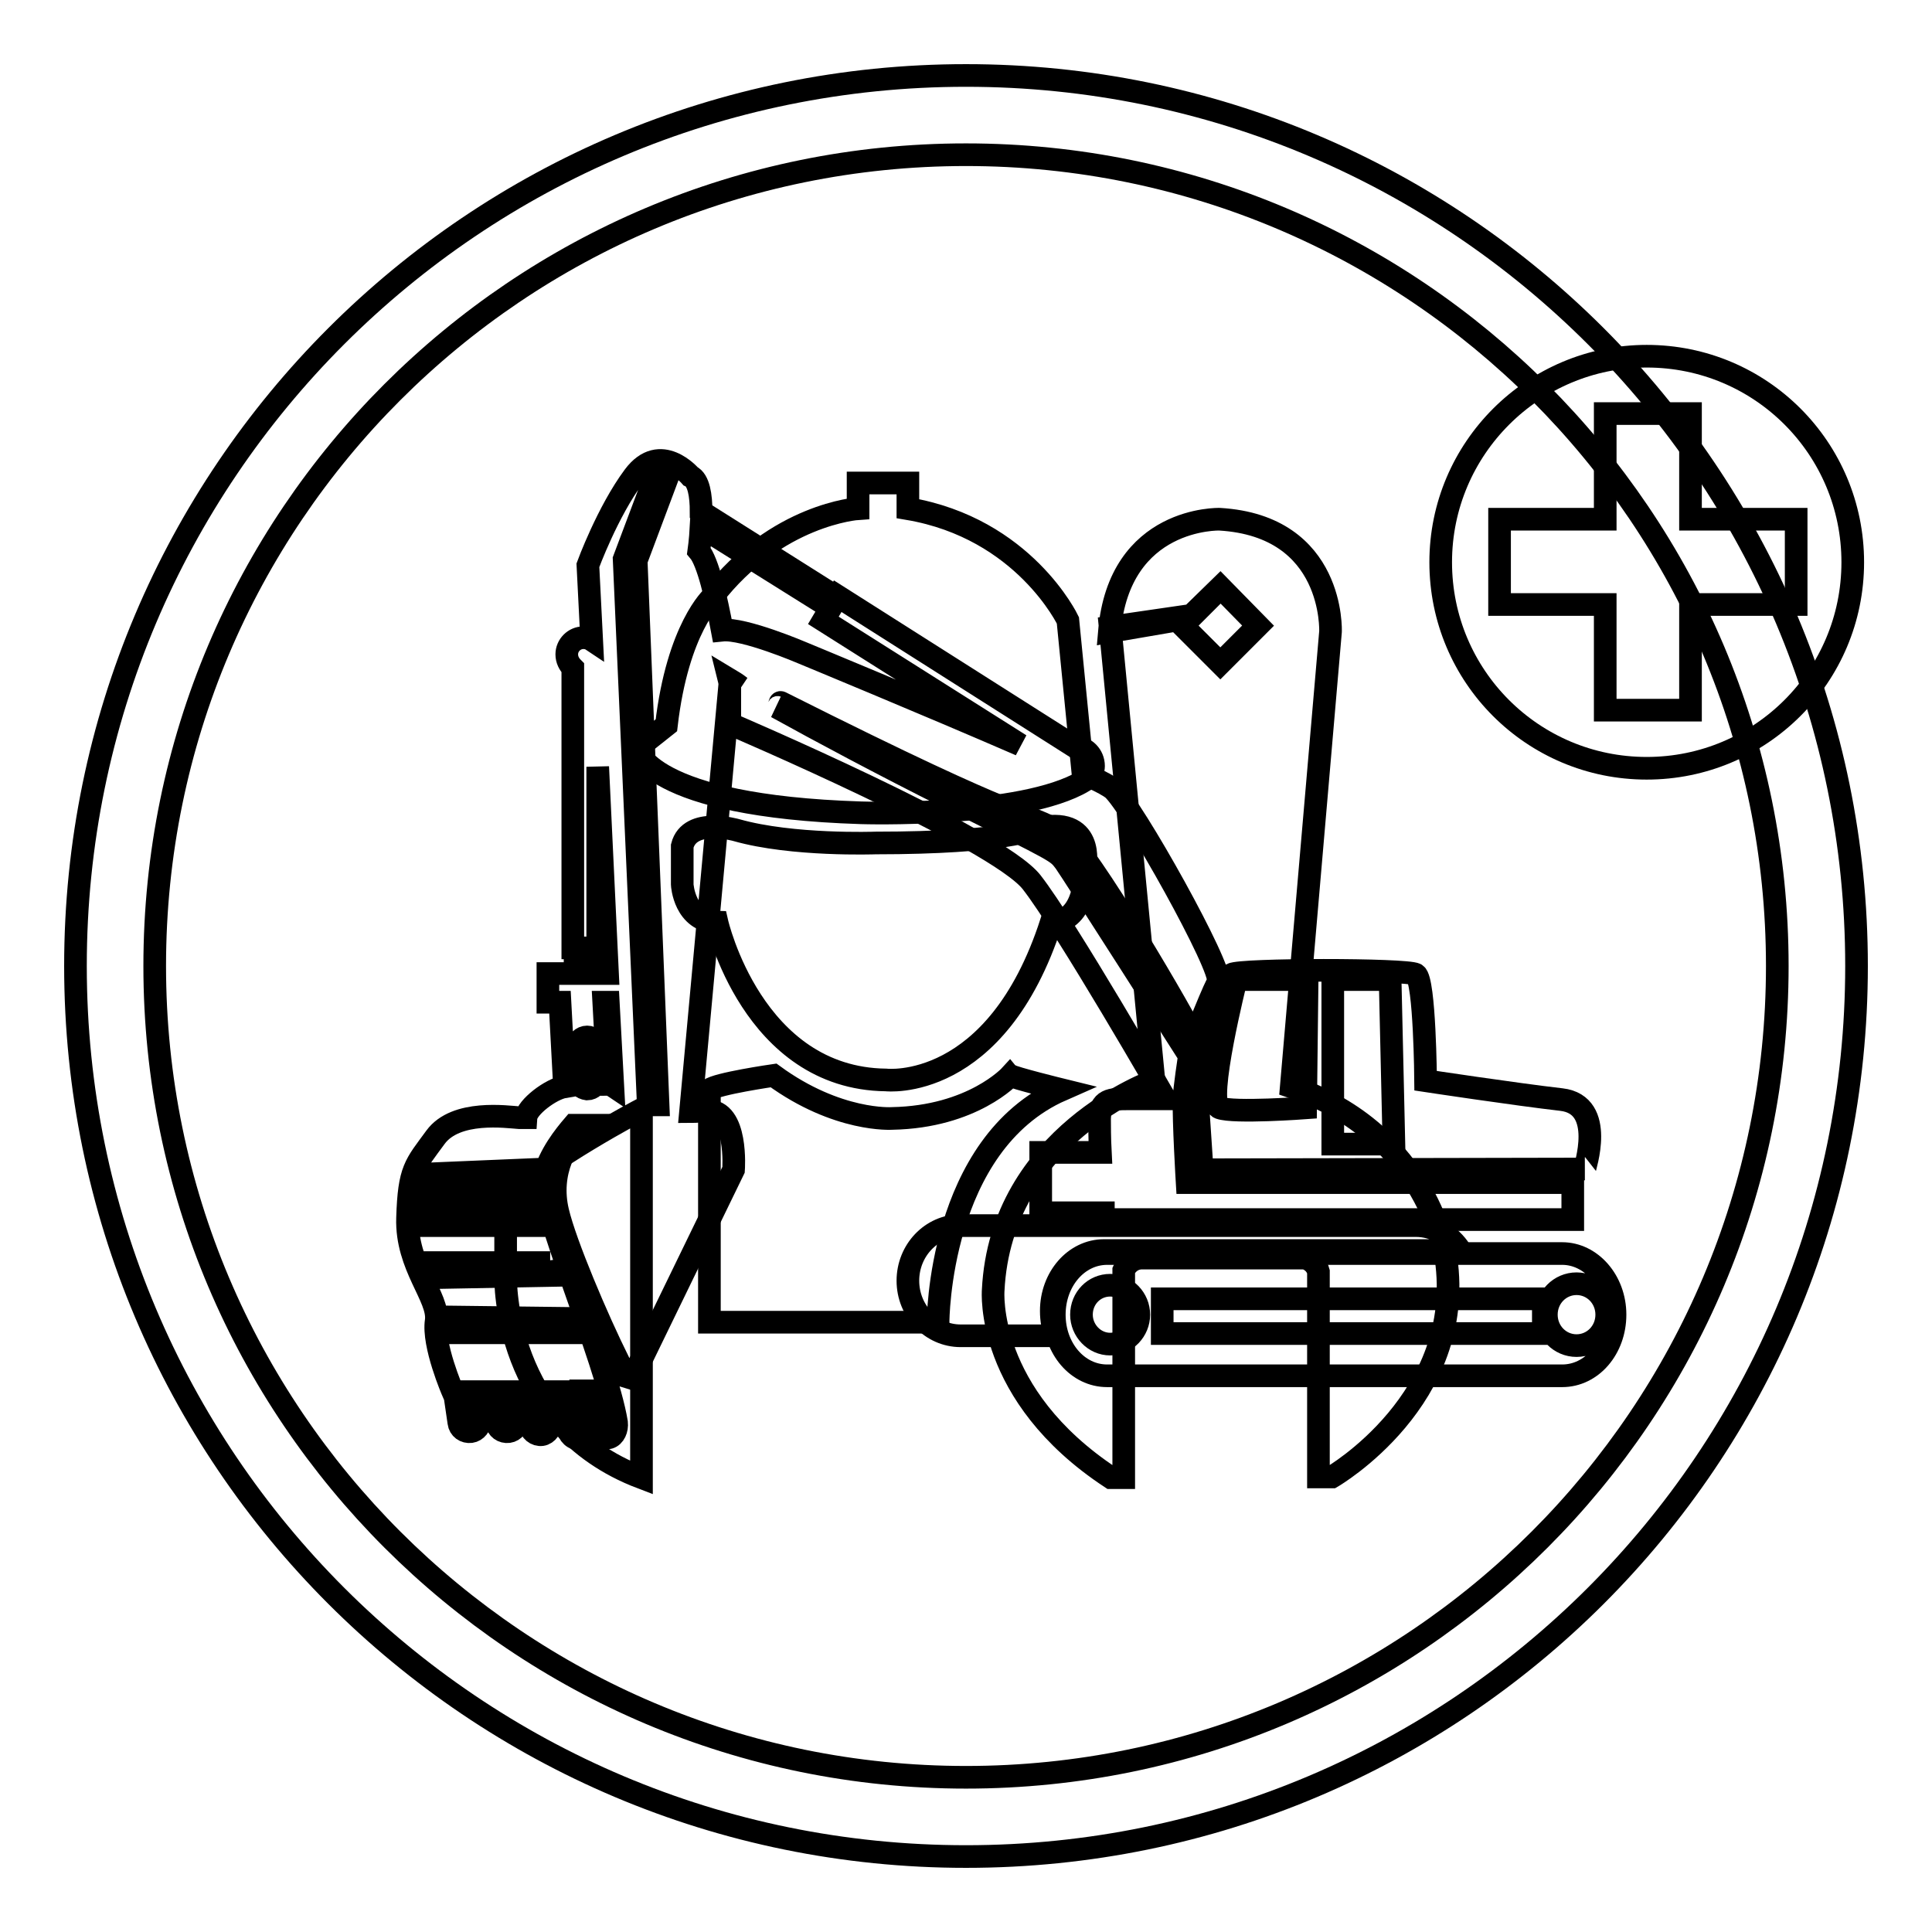
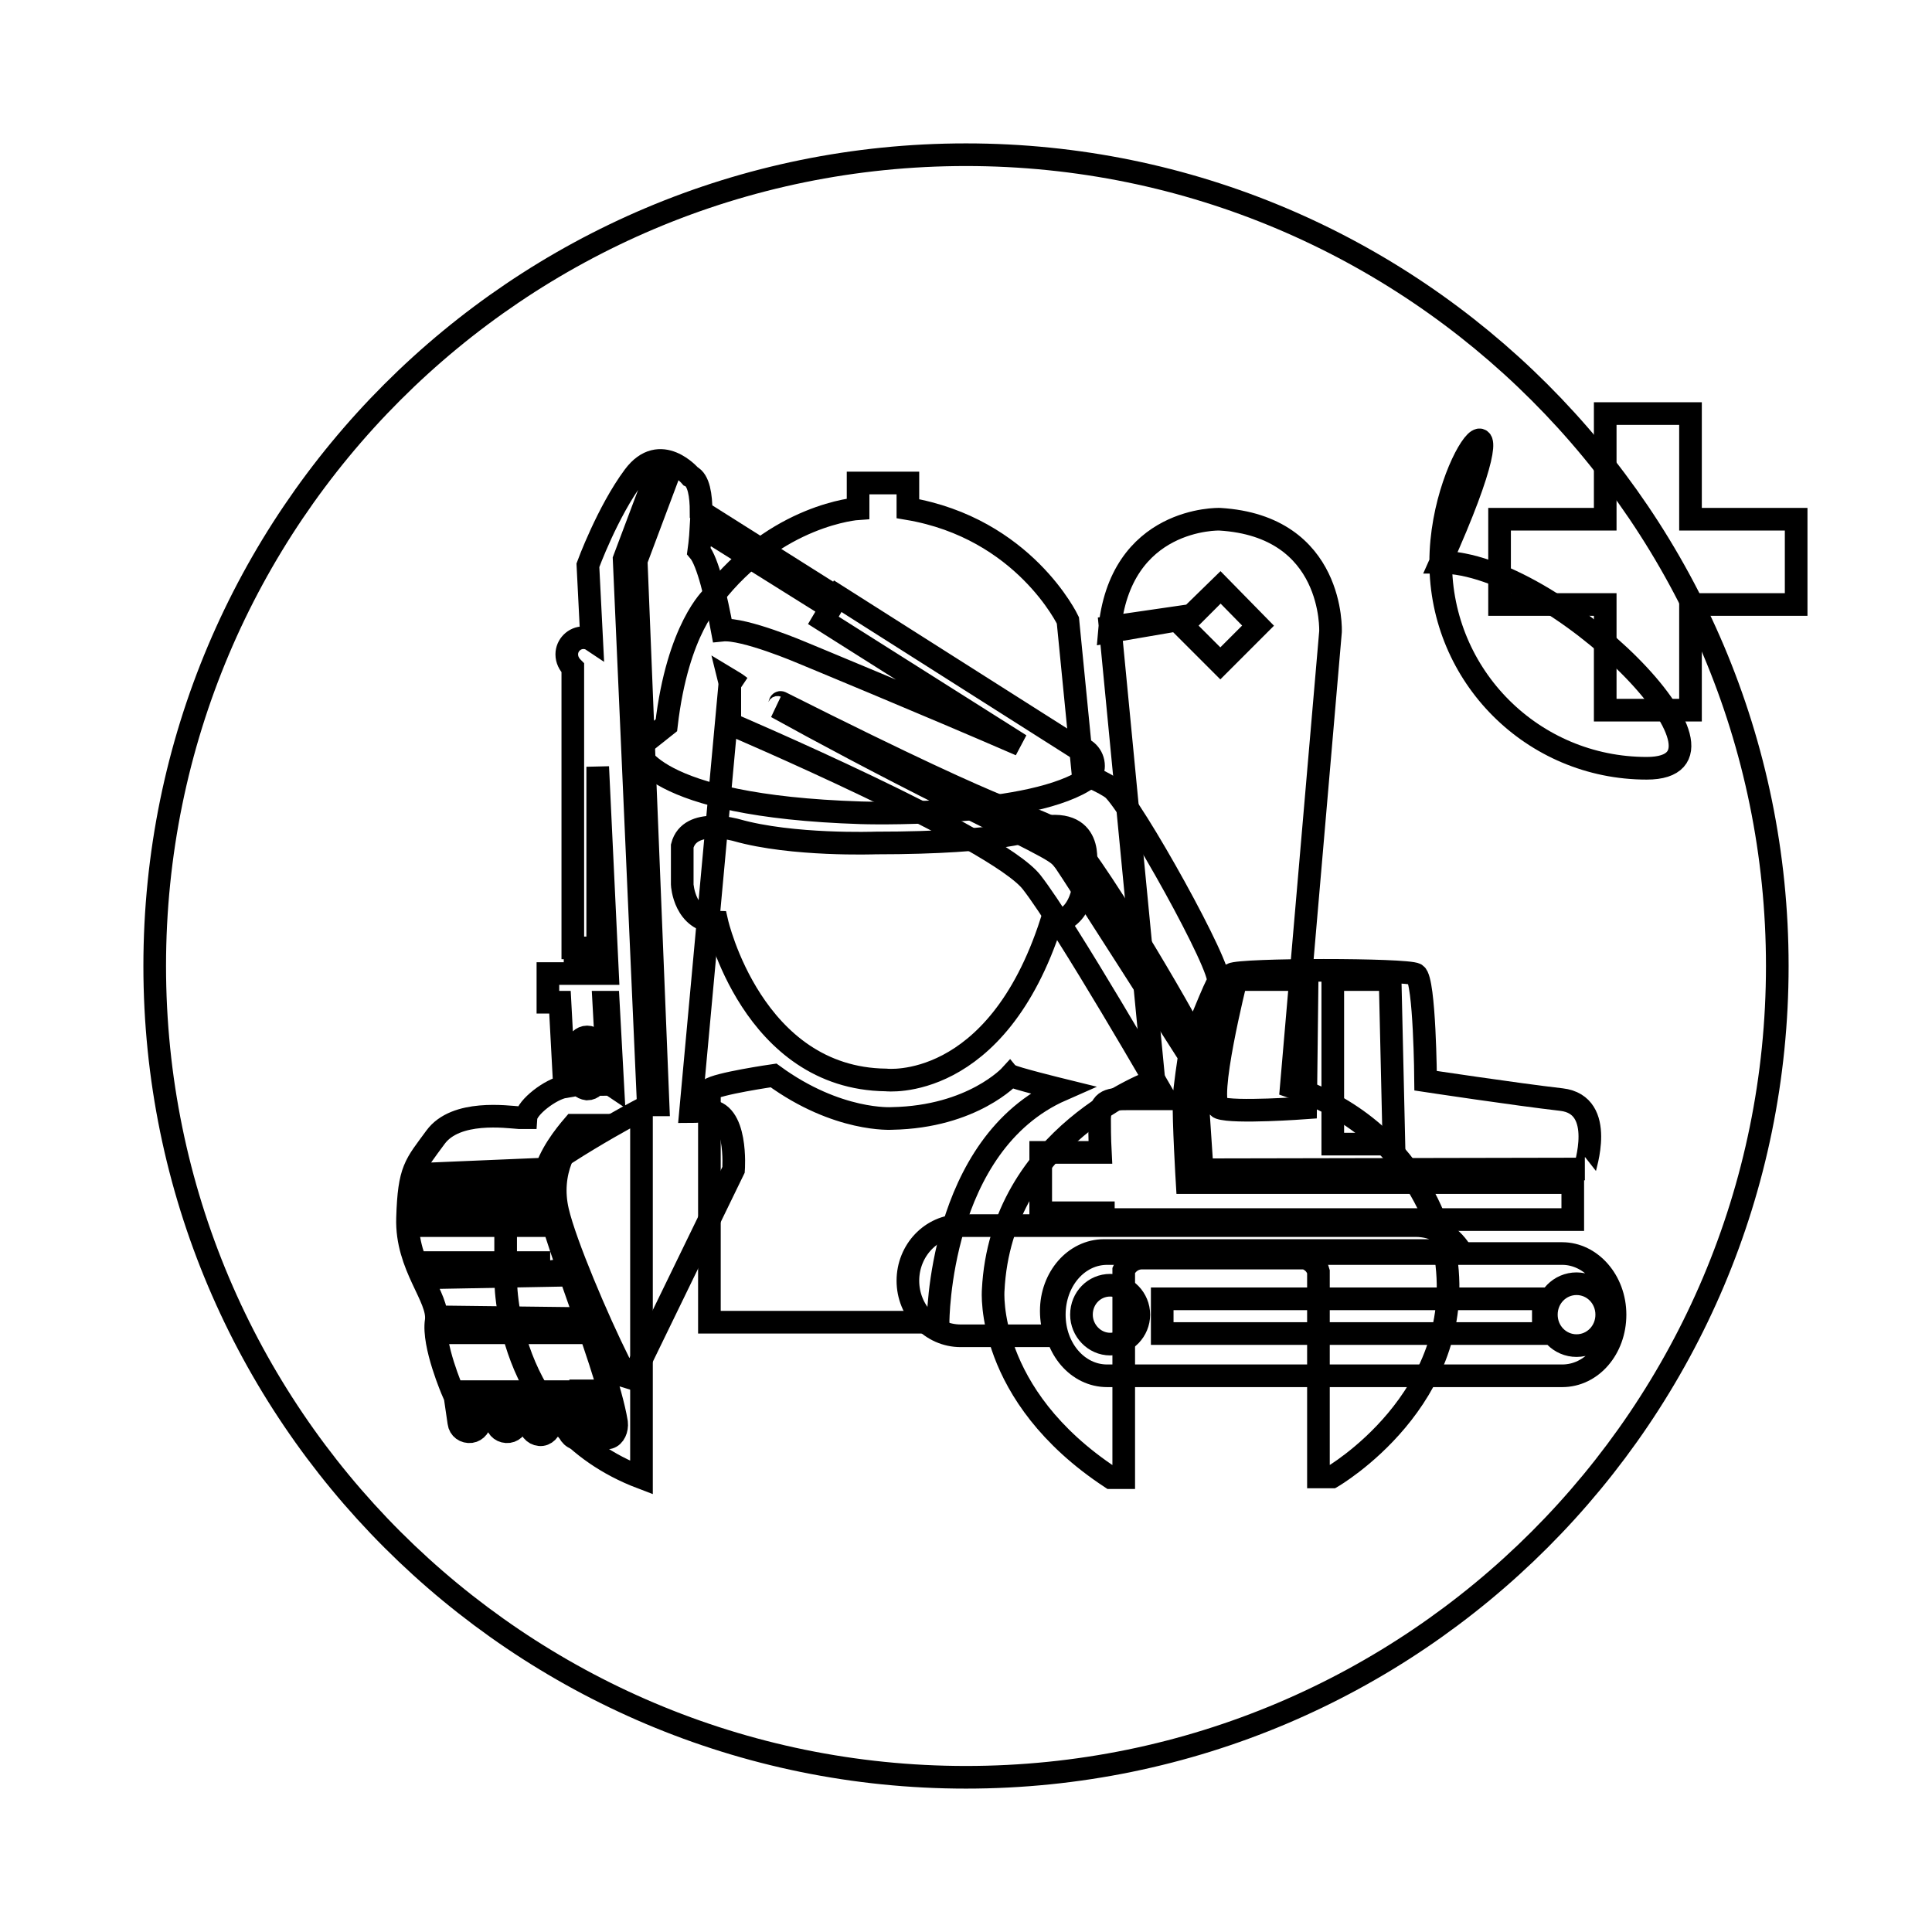
<svg xmlns="http://www.w3.org/2000/svg" version="1.1" x="0px" y="0px" viewBox="0 0 256 256" enable-background="new 0 0 256 256" xml:space="preserve">
  <g>
    <g>
-       <path stroke-width="3" fill-opacity="0" stroke="#000000" d="M10,128c0,65.2,52.8,118,118,118c65.2,0,118-52.8,118-118c0-65.2-52.8-118-118-118C62.8,10,10,62.8,10,128L10,128z" />
      <path stroke-width="3" fill-opacity="0" stroke="#000000" d="M20.5,128c0,59.4,48.2,107.5,107.5,107.5c59.4,0,107.5-48.2,107.5-107.5c0-59.4-48.2-107.5-107.5-107.5C68.6,20.5,20.5,68.6,20.5,128L20.5,128z" />
      <path stroke-width="3" fill-opacity="0" stroke="#000000" d="M146.3,165.7h47.2c-1.3-2-3.4-3.3-5.9-3.3h-60.3c-3.9,0-7,3.3-7,7.3c0,4,3.1,7.3,7,7.3h12.6c-0.4-1-0.6-2.1-0.6-3.3C139.3,169.3,142.4,165.7,146.3,165.7z" />
      <path stroke-width="3" fill-opacity="0" stroke="#000000" d="M207,166.1h-60.3c-3.9,0-7,3.6-7,8.1c0,4.5,3.1,8.1,7,8.1H207c3.9,0,7-3.6,7-8.1C214,169.7,210.8,166.1,207,166.1z M147.1,178.1c-2.1,0-3.8-1.8-3.8-3.9c0-2.2,1.7-3.9,3.8-3.9s3.8,1.8,3.8,3.9C150.9,176.3,149.2,178.1,147.1,178.1z M204.5,176.7H154v-4.6h50.5V176.7z M208.9,178.3c-2.2,0-4-1.8-4-4.1s1.8-4.1,4-4.1s4,1.8,4,4.1S211.1,178.3,208.9,178.3z" />
      <path stroke-width="3" fill-opacity="0" stroke="#000000" d="M157.3,156.7c0,0-0.5-8.3-0.4-11.1c0-1.2,0.7-5.7,0.7-5.7s-15.5-24.3-16.5-25.7c-1.1-1.4-0.5-1.1-15.4-8.5c-8.6-4.3-17.2-8.9-22.8-12c0.5,0.2,0.3-0.8,0.6-0.6c34.4,17.3,31.2,13.9,37.4,17.4c2.9,1.6,16.9,25.7,17.1,26.7s1.9-4.1,3.4-7.1c0.8-1.5-11.4-23.4-14-25.6c-0.4-0.3-1.4-0.9-3-1.6c0.3-0.4,0.5-0.9,0.5-1.4c0-1.4-1.1-2.5-2.4-2.5l-31.5-20l-1.9,3.2l26.1,16.5c-12.2-5.3-28.9-12.2-28.9-12.2s-7.7-3.3-10.6-3c-0.8-4.3-1.9-9.1-3.1-10.5c0,0,0.2-1.4,0.3-3.2L110,80.5l0.8-1.4L92.9,67.8c0-2.1-0.3-4.2-1.4-4.7c0,0-4-4.7-7.5,0c-3.5,4.7-6.1,11.8-6.1,11.8l0.5,9.9c-0.3-0.2-0.7-0.3-1.1-0.3c-1.2,0-2.2,1-2.2,2.2c0,0.7,0.3,1.3,0.8,1.8v37.1h0.3v3.4h-3.6v3.8h1.6l0.6,11.2c-1.8,0.3-5,2.7-5.1,4.1c-0.3,0-0.6,0-0.9,0c-1.6-0.1-8.4-1.1-11.1,2.6c-2.7,3.7-3.5,4.2-3.7,10.7c-0.2,6.4,4.2,10.5,3.8,13.6c-0.5,3.2,2.2,9.4,2.2,9.4h0.2l0.6,4.1c0.1,0.8,0.8,1.3,1.6,1.2c0.7-0.1,1.3-0.8,1.2-1.6l-0.6-3.7h2.2l0.6,4.1c0.1,0.8,0.8,1.3,1.6,1.2c0.7-0.1,1.3-0.8,1.2-1.6l-0.6-3.7h1.5l0.7,4.4c0.1,0.8,0.8,1.4,1.6,1.3c0.7-0.1,1.3-0.9,1.1-1.7l-0.6-4h2.2l0.7,4.7c0.1,1,0.9,1.7,1.6,1.5c0.7-0.1,1.2-1,1.1-2l-0.7-4.3h0.8l1,4.8c0.2,1,1,1.6,1.7,1.4c0.7-0.2,1.1-1.1,1-2c-1.4-8.5-10.5-29.1-9.6-32.7c0.7-2.8,2.7-5.3,3.9-6.7c0.6,0,1.2,0,1.7,0c-2.7,2-5,6.3-3.8,11.4c1,4.3,5.3,14.4,8.1,20c1.3,2.6,1.2,3.3,1.2,3.3L97.2,155c0,0,0.6-8-3.5-7.8c-0.7,0-1.4,0.1-2.2,0.1l5.2-56.6c0,0,0-0.3-0.1-0.7c0.5,0.3,1,0.6,1.5,1l0,0c-0.9-0.5-1.4-0.8-1.4-0.8v0.6v5.1c0,0,35.4,15.1,40,21c4.6,5.9,17.7,28.7,17.7,28.7c-1.4,0-3.3,0-4.7,0c-2.7,0-3.9,0.1-4,2.6c0,0.8,0,2.6,0.1,4.5h-7.9v8h8.3c0,0.6,0,0.9,0,0.9h2.3h8.9h51v-4.9H157.3L157.3,156.7z M82.7,74.1l4.4-11.7l1.4,0.7l-4.2,11.2l2.9,72.1l-1.3,0L82.7,74.1L82.7,74.1z M81.2,143.9c-0.3-0.2-0.6-0.2-0.6-0.2l-0.6-10.9h0.6L81.2,143.9z M78.8,125.6h0.4v-24l1.3,27.4h-1.8V125.6z M55.7,155.6l14.2-0.6l0.1,2.2l-14.4,0.7L55.7,155.6z M55.1,159.9h14.8l0.7,2.5H55.4L55.1,159.9z M76.5,176.6l-17.2,0l-0.3-2.1l16.7,0.2L76.5,176.6z M72.9,167.2l0.5,1.8l-16.2,0.3l-0.7-2H72.9z M76.5,143v-4.3c0-0.7,0.6-1.3,1.3-1.3c0.7,0,1.3,0.6,1.3,1.3v4.3c0,0.7-0.6,1.3-1.3,1.3C77.1,144.2,76.5,143.7,76.5,143z" />
      <path stroke-width="3" fill-opacity="0" stroke="#000000" d="M206.9,145.7c-6.1-0.7-18-2.5-18-2.5s-0.1-13.3-1.3-14.1c-1.2-0.7-23.2-0.7-24.4,0c-1.2,0.7-4,11.4-4.4,15.4c-0.1,0.8,0,2.1,0,3.1c0.4,6.1,0.5,7.4,0.5,7.4l50.7-0.1C209.9,154.9,212.9,146.4,206.9,145.7z M173,146.8c0,0-9.5,0.7-11.4,0s2.2-17,2.2-17h9.4L173,146.8z M176.6,151.6v-21.8h7.6l0.5,21.8H176.6z" />
      <path stroke-width="3" fill-opacity="0" stroke="#000000" d="M67,158.9v10.4c0,0-0.4,19.5,18,26.5V147C85,147,72.2,153.7,67,158.9L67,158.9z M94,144.4v30.8h30.3c0,0,0-23.6,16.4-30.8c0,0-6.5-1.6-6.8-1.9c0,0-5,5.5-15.7,5.7c0,0-7.2,0.5-15.7-5.7C102.5,142.5,94.9,143.6,94,144.4L94,144.4z M95,122.2c0,0,4.7,20.7,22.4,20.9c0,0,14.6,1.7,21.9-20.9c0,0,4.5,0.5,4.5-7.4c0,0,1.4-6.9-6.6-5c0,0-3.9,1.9-21.2,1.9c0,0-11,0.4-18.4-1.7c0,0-6.2-1.8-7.2,2.1v5.1C90.4,117.3,90.7,122.1,95,122.2L95,122.2z M84.4,99.2c0,0,1.3,7.6,29.7,8.5c0,0,21.3,0.7,29.5-4.2l-2.1-21.3c0,0-5.8-12.2-21.2-14.8V64h-6.6l0,3.4c0,0-10.8,0.7-19.3,11.7c0,0-4.6,4.1-6.1,17L84.4,99.2L84.4,99.2z M148.9,195.8v-27.5c0,0,0.6-1.5,2.3-1.6h21.7c0,0,1.4,0.3,1.8,1.8v27.2h1.8c0,0,17.8-10.3,15.1-29c0,0-2.2-16.5-20.5-22.7l5.2-60.3c0,0,0.6-14-14.7-14.9c0,0-13.3-0.4-14.6,14.9l10.5-1.8l4.2-4.1l5,5.1l-5,5l-5-5l1.4-1.4l-11,1.6l5.8,60.1c0,0-20.3,7.2-21.3,27.8c0,0-1.1,13.8,15.6,24.8H148.9L148.9,195.8z" />
-       <path stroke-width="3" fill-opacity="0" stroke="#000000" d="M190.9,74.5c0,15.1,12.2,27.3,27.3,27.3c15.1,0,27.3-12.2,27.3-27.3s-12.2-27.3-27.3-27.3C203.2,47.2,190.9,59.4,190.9,74.5L190.9,74.5z" />
+       <path stroke-width="3" fill-opacity="0" stroke="#000000" d="M190.9,74.5c0,15.1,12.2,27.3,27.3,27.3s-12.2-27.3-27.3-27.3C203.2,47.2,190.9,59.4,190.9,74.5L190.9,74.5z" />
      <path stroke-width="3" fill-opacity="0" stroke="#000000" d="M238,68.8h-14v-14h-11.3v14h-14v11.3h14v14h11.3v-14h14V68.8z" />
    </g>
  </g>
</svg>